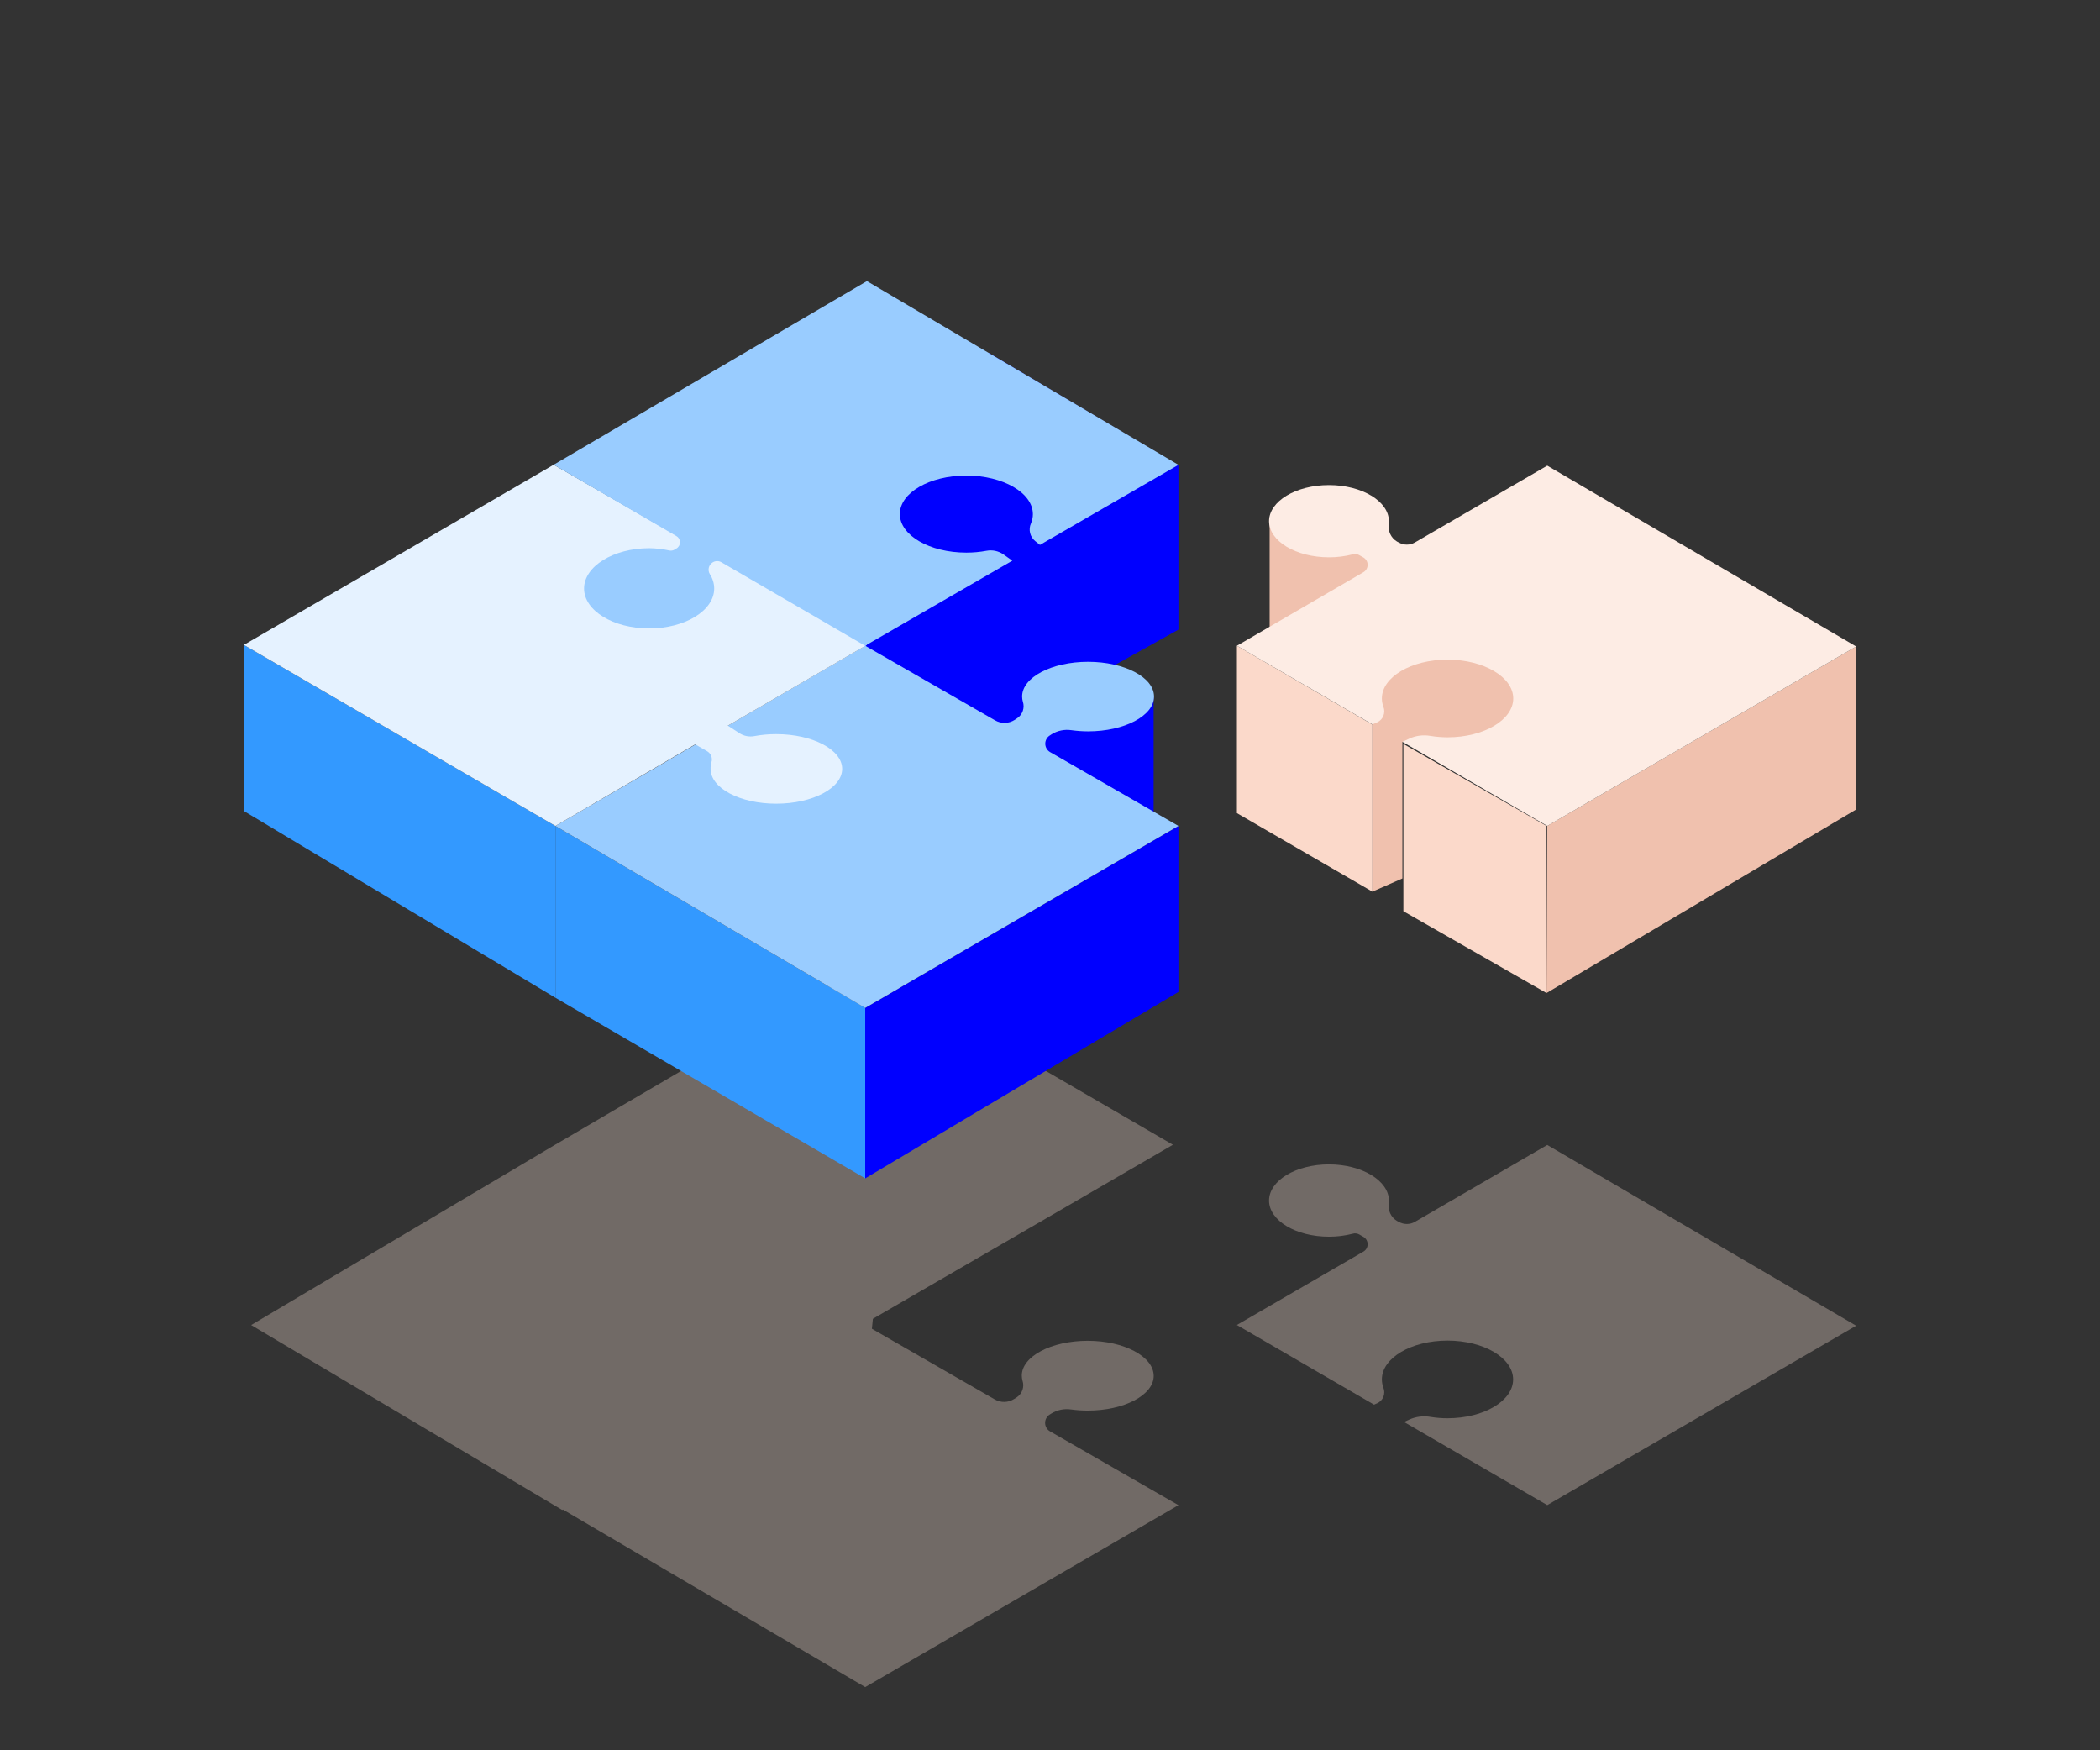
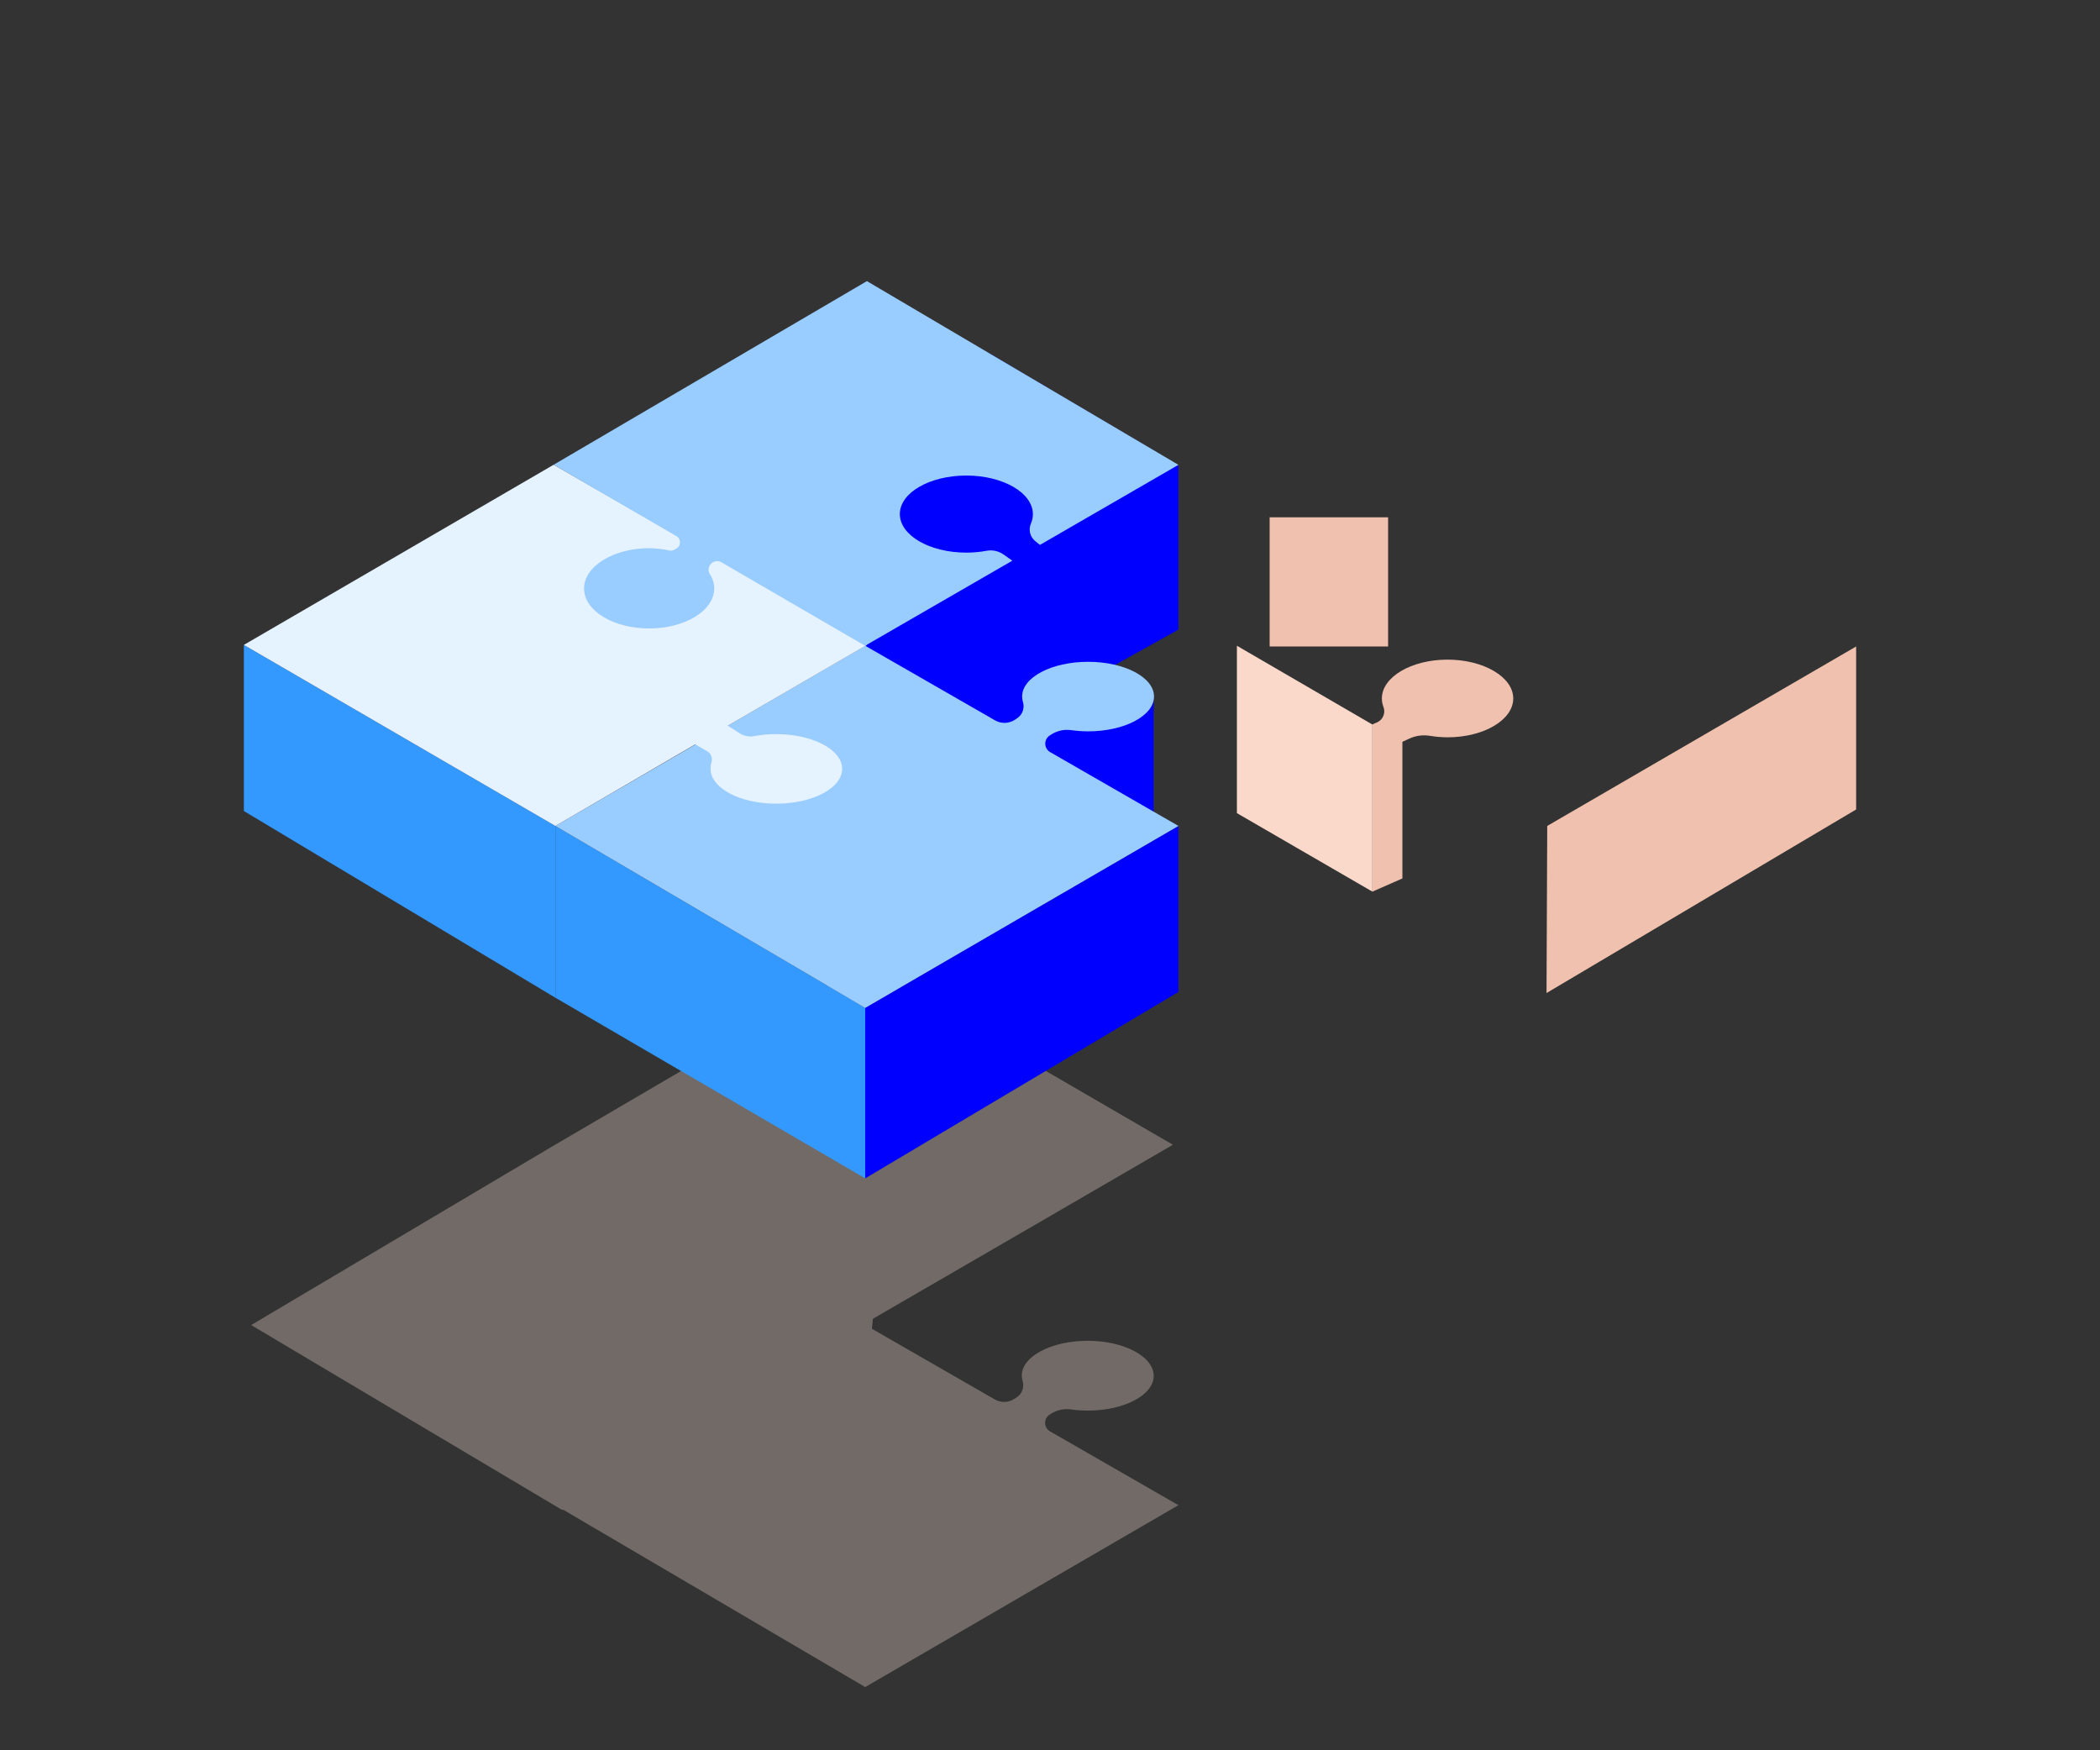
<svg xmlns="http://www.w3.org/2000/svg" width="150" height="125" viewBox="0 0 150 125" fill="none">
  <rect x="0" y="0" width="150" height="125" fill="#333333" stroke="none" />
  <g opacity="0.4">
-     <path d="M110.518 81.769L101.058 87.264C100.705 87.464 100.273 87.464 99.919 87.264L99.783 87.194C99.353 86.937 99.123 86.44 99.207 85.944C99.211 85.876 99.211 85.808 99.207 85.741C99.207 84.326 97.29 83.156 94.927 83.156C92.564 83.156 90.647 84.311 90.647 85.741C90.647 87.17 92.564 88.321 94.927 88.321C95.498 88.323 96.066 88.251 96.619 88.109C96.776 88.061 96.945 88.08 97.088 88.161L97.383 88.33C97.572 88.439 97.688 88.64 97.688 88.859C97.688 89.077 97.572 89.279 97.383 89.387L88.346 94.627L98.147 100.316L98.382 100.212C98.796 100.018 98.986 99.53 98.813 99.104C98.742 98.915 98.706 98.716 98.705 98.514C98.705 96.981 100.805 95.741 103.393 95.741C105.98 95.741 108.08 96.981 108.08 98.514C108.08 100.047 105.985 101.288 103.393 101.288C102.984 101.289 102.577 101.256 102.174 101.189C101.665 101.102 101.141 101.167 100.669 101.378L100.285 101.552L110.518 107.491L132.582 94.679L110.518 81.769Z" fill="#CEBBB2" />
-   </g>
+     </g>
  <path opacity="0.4" d="M84.174 107.495L75 102.222C74.788 102.1 74.656 101.875 74.651 101.629C74.646 101.384 74.77 101.154 74.977 101.024L75.099 100.948C75.52 100.69 76.017 100.588 76.505 100.66C76.9 100.714 77.297 100.741 77.696 100.741C80.297 100.741 82.407 99.632 82.407 98.26C82.407 96.887 80.297 95.755 77.696 95.755C75.094 95.755 72.985 96.868 72.985 98.241C72.986 98.364 73.003 98.486 73.036 98.604C73.182 99.042 73.019 99.525 72.638 99.783L72.455 99.901C72.031 100.18 71.487 100.195 71.049 99.939L62.279 94.896L62.349 94.184L71.85 88.679L73.983 87.444L83.78 81.755L74.747 76.51L71.077 74.382L61.618 68.892L40.313 81.368V81.368L39.544 81.816V81.816L17.939 94.632L40.158 107.84L40.205 107.807L61.8 120.486L84.174 107.495Z" fill="#CEBBB2" />
  <rect x="72.984" y="49.746" width="9.417" height="9.476" fill="#0000FF" />
  <rect x="90.689" y="36.944" width="8.461" height="9.226" fill="#F0C1AE" />
  <path d="M110.517 58.986L132.581 46.17L110.517 58.986L110.466 70.92L132.581 57.811V46.17" fill="#F0C1AE" />
  <path d="M98.03 51.745V63.679L88.351 58.071V46.118" fill="#FBD9CA" />
-   <path d="M110.466 58.986V70.92L100.242 65.076V53.127" fill="#FBD9CA" />
-   <path d="M110.518 33.255L101.058 38.745C100.705 38.946 100.273 38.946 99.919 38.745L99.783 38.675C99.353 38.418 99.124 37.921 99.207 37.425C99.212 37.357 99.212 37.289 99.207 37.222C99.207 35.807 97.29 34.642 94.927 34.642C92.565 34.642 90.647 35.797 90.647 37.222C90.647 38.646 92.565 39.802 94.927 39.802C95.498 39.804 96.067 39.733 96.619 39.59C96.777 39.543 96.946 39.564 97.088 39.646L97.383 39.812C97.572 39.92 97.688 40.121 97.688 40.34C97.688 40.558 97.572 40.76 97.383 40.868L88.351 46.118L110.518 58.986L132.582 46.17L110.518 33.255Z" fill="#FDECE4" />
  <path d="M61.8 71.976L84.173 58.986V70.844L61.8 84.156V71.976V71.976Z" fill="#0000FF" />
  <path d="M70.617 25.203L84.173 33.255V44.967L71.555 51.991L51.539 40.156L70.617 25.203V25.203Z" fill="#0000FF" />
  <path d="M39.671 58.986L61.801 71.976V84.156L39.671 71.255V58.986V58.986Z" fill="#3399FF" />
  <path d="M17.419 46.057L39.67 58.986V71.255L17.419 57.92V46.057V46.057Z" fill="#3399FF" />
  <path d="M75.001 52.514L75.123 52.434C75.543 52.176 76.041 52.075 76.529 52.147C76.923 52.202 77.321 52.23 77.719 52.231C80.321 52.231 82.43 51.118 82.43 49.745C82.43 48.373 80.321 47.264 77.719 47.264C75.118 47.264 73.008 48.373 73.008 49.745C73.009 49.868 73.026 49.991 73.06 50.109C73.206 50.547 73.043 51.03 72.662 51.288L72.479 51.411C72.053 51.686 71.51 51.699 71.073 51.444L61.801 46.118L39.671 58.986L61.801 71.977L84.174 58.986L75.001 53.708C74.791 53.583 74.662 53.356 74.662 53.111C74.662 52.866 74.791 52.639 75.001 52.514V52.514Z" fill="#99CCFF" />
  <path d="M50.48 53.632L49.66 53.161L39.67 58.986L17.419 46.057L39.549 33.189L61.922 46.057L51.989 51.826L52.814 52.359C53.127 52.563 53.507 52.639 53.874 52.571C54.392 52.474 54.917 52.427 55.444 52.429C58.045 52.429 60.155 53.538 60.155 54.911C60.155 56.283 58.045 57.397 55.444 57.397C52.842 57.397 50.756 56.283 50.756 54.911C50.751 54.751 50.772 54.592 50.817 54.439C50.915 54.123 50.773 53.783 50.48 53.632V53.632Z" fill="#E5F2FF" />
  <path d="M71.668 39.59C71.317 39.348 70.885 39.257 70.468 39.335C69.991 39.423 69.508 39.468 69.024 39.467C66.403 39.467 64.275 38.236 64.275 36.712C64.275 35.189 66.403 33.962 69.024 33.962C71.644 33.962 73.777 35.198 73.777 36.722C73.777 36.947 73.73 37.171 73.641 37.378C73.443 37.821 73.569 38.343 73.946 38.646L74.283 38.915L84.174 33.198L61.922 20.076L39.549 33.189L48.319 38.288C48.476 38.379 48.572 38.547 48.572 38.729C48.572 38.911 48.476 39.079 48.319 39.17L48.169 39.26C48.062 39.32 47.938 39.34 47.818 39.316C47.345 39.212 46.862 39.157 46.379 39.151C43.81 39.151 41.719 40.448 41.719 42.029C41.719 43.609 43.8 44.882 46.369 44.882C48.938 44.882 51.014 43.604 51.014 42.029C51.012 41.664 50.904 41.309 50.705 41.005C50.532 40.727 50.611 40.36 50.883 40.179C51.077 40.047 51.328 40.038 51.53 40.156L61.791 46.118L72.31 40.043L71.668 39.59Z" fill="#99CCFF" />
  <path d="M103.393 47.109C100.81 47.109 98.705 48.349 98.705 49.883C98.706 50.084 98.742 50.284 98.813 50.472C98.986 50.898 98.796 51.386 98.382 51.581L98.025 51.736V63.68L100.172 62.736V52.977L100.679 52.741C101.151 52.53 101.675 52.466 102.183 52.557C102.586 52.622 102.994 52.655 103.402 52.656C105.989 52.656 108.089 51.411 108.089 49.883C108.089 48.354 105.98 47.109 103.393 47.109Z" fill="#F0C1AE" />
</svg>